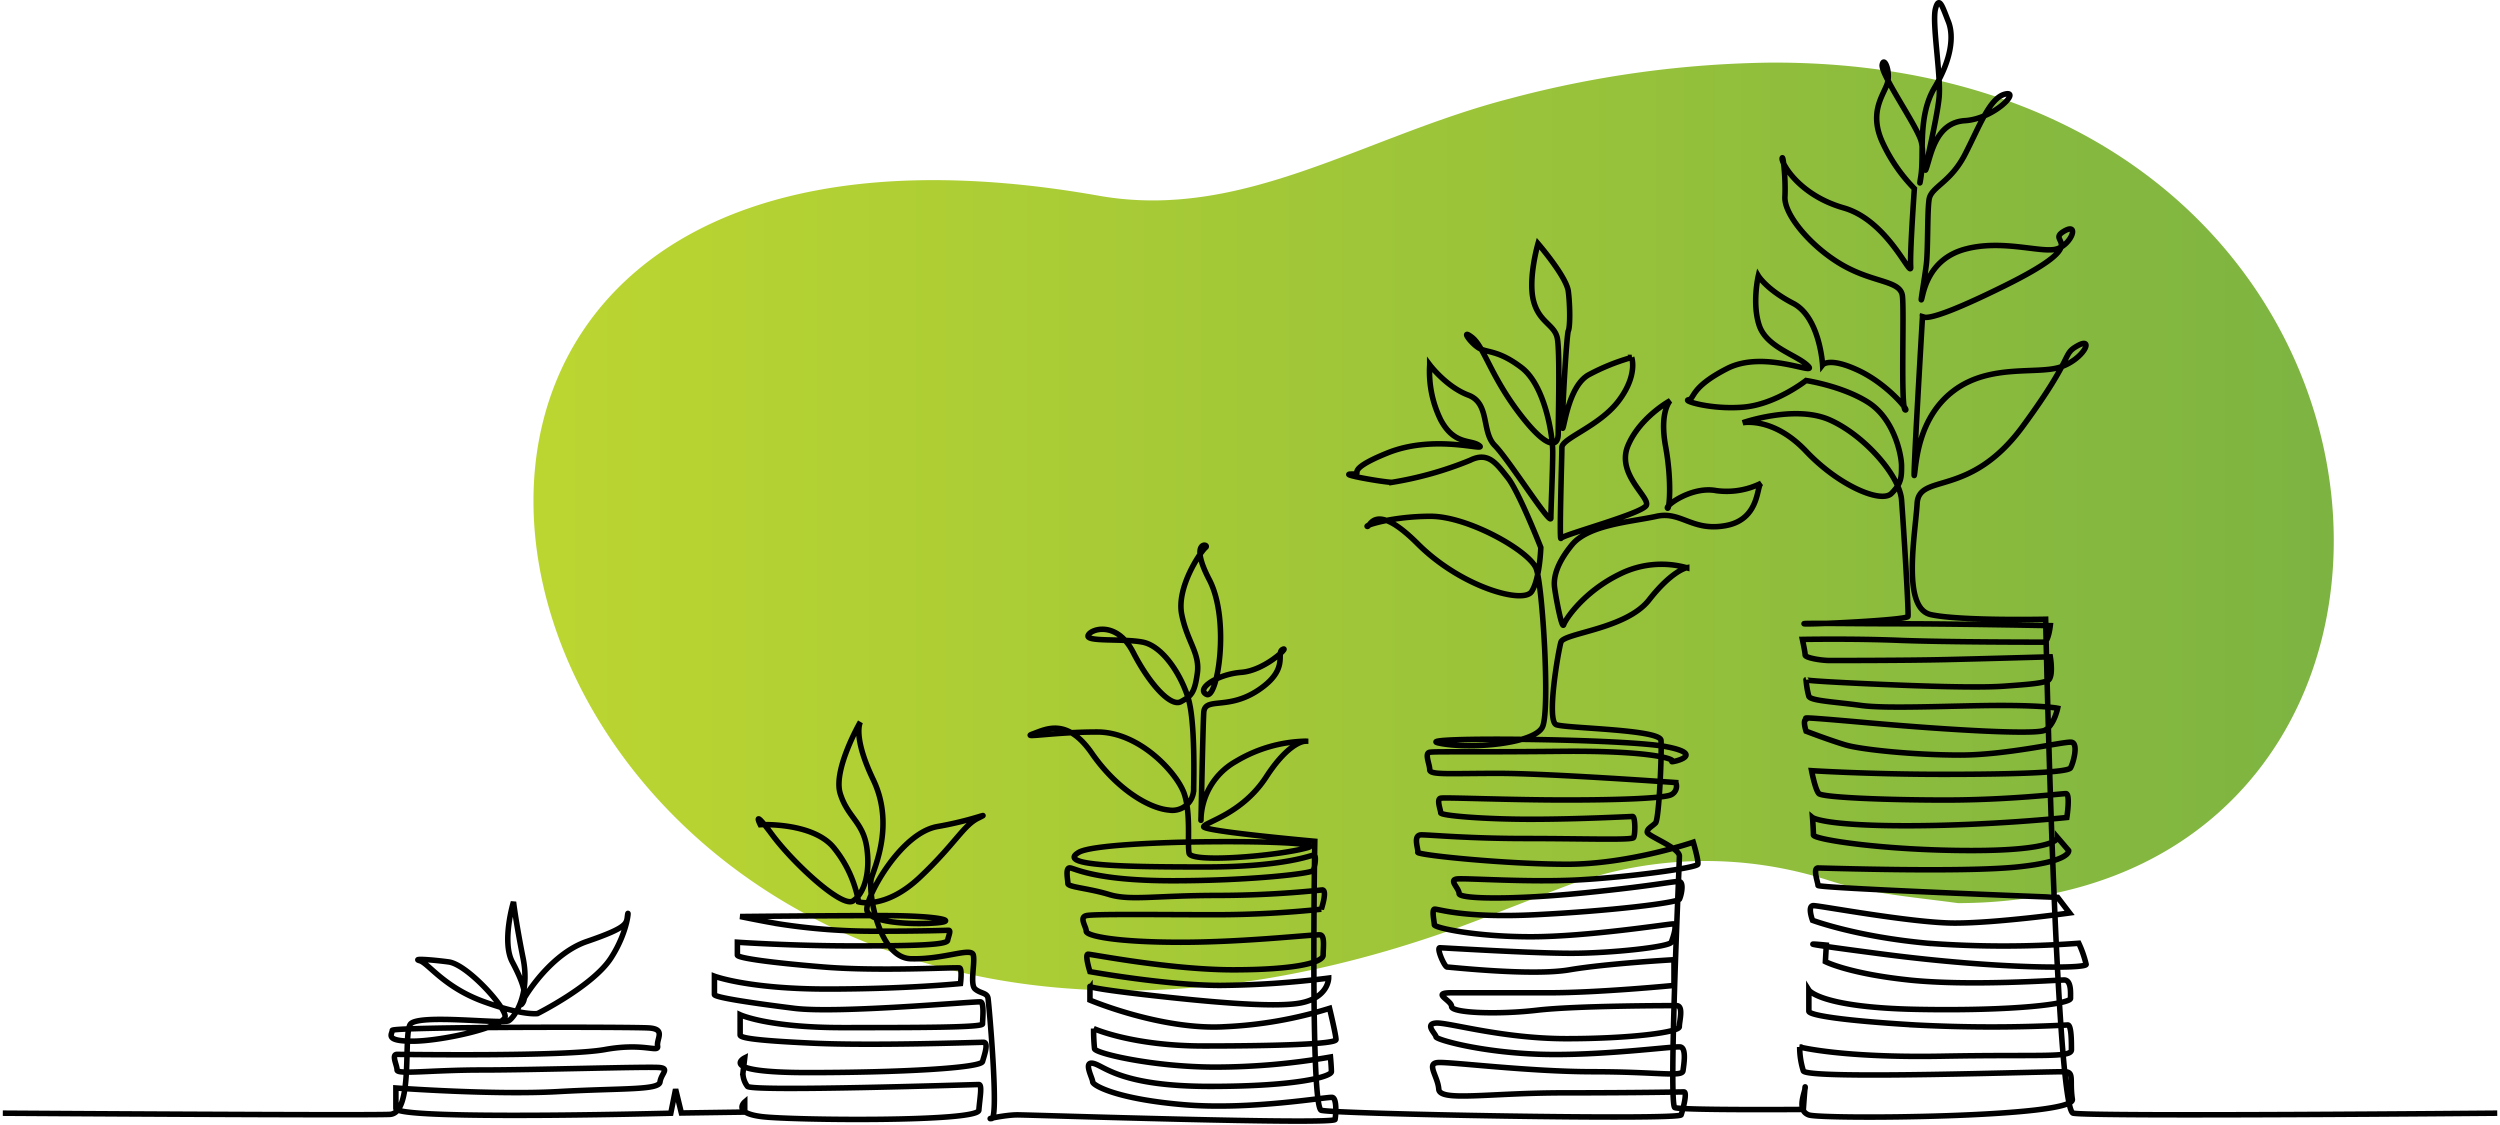
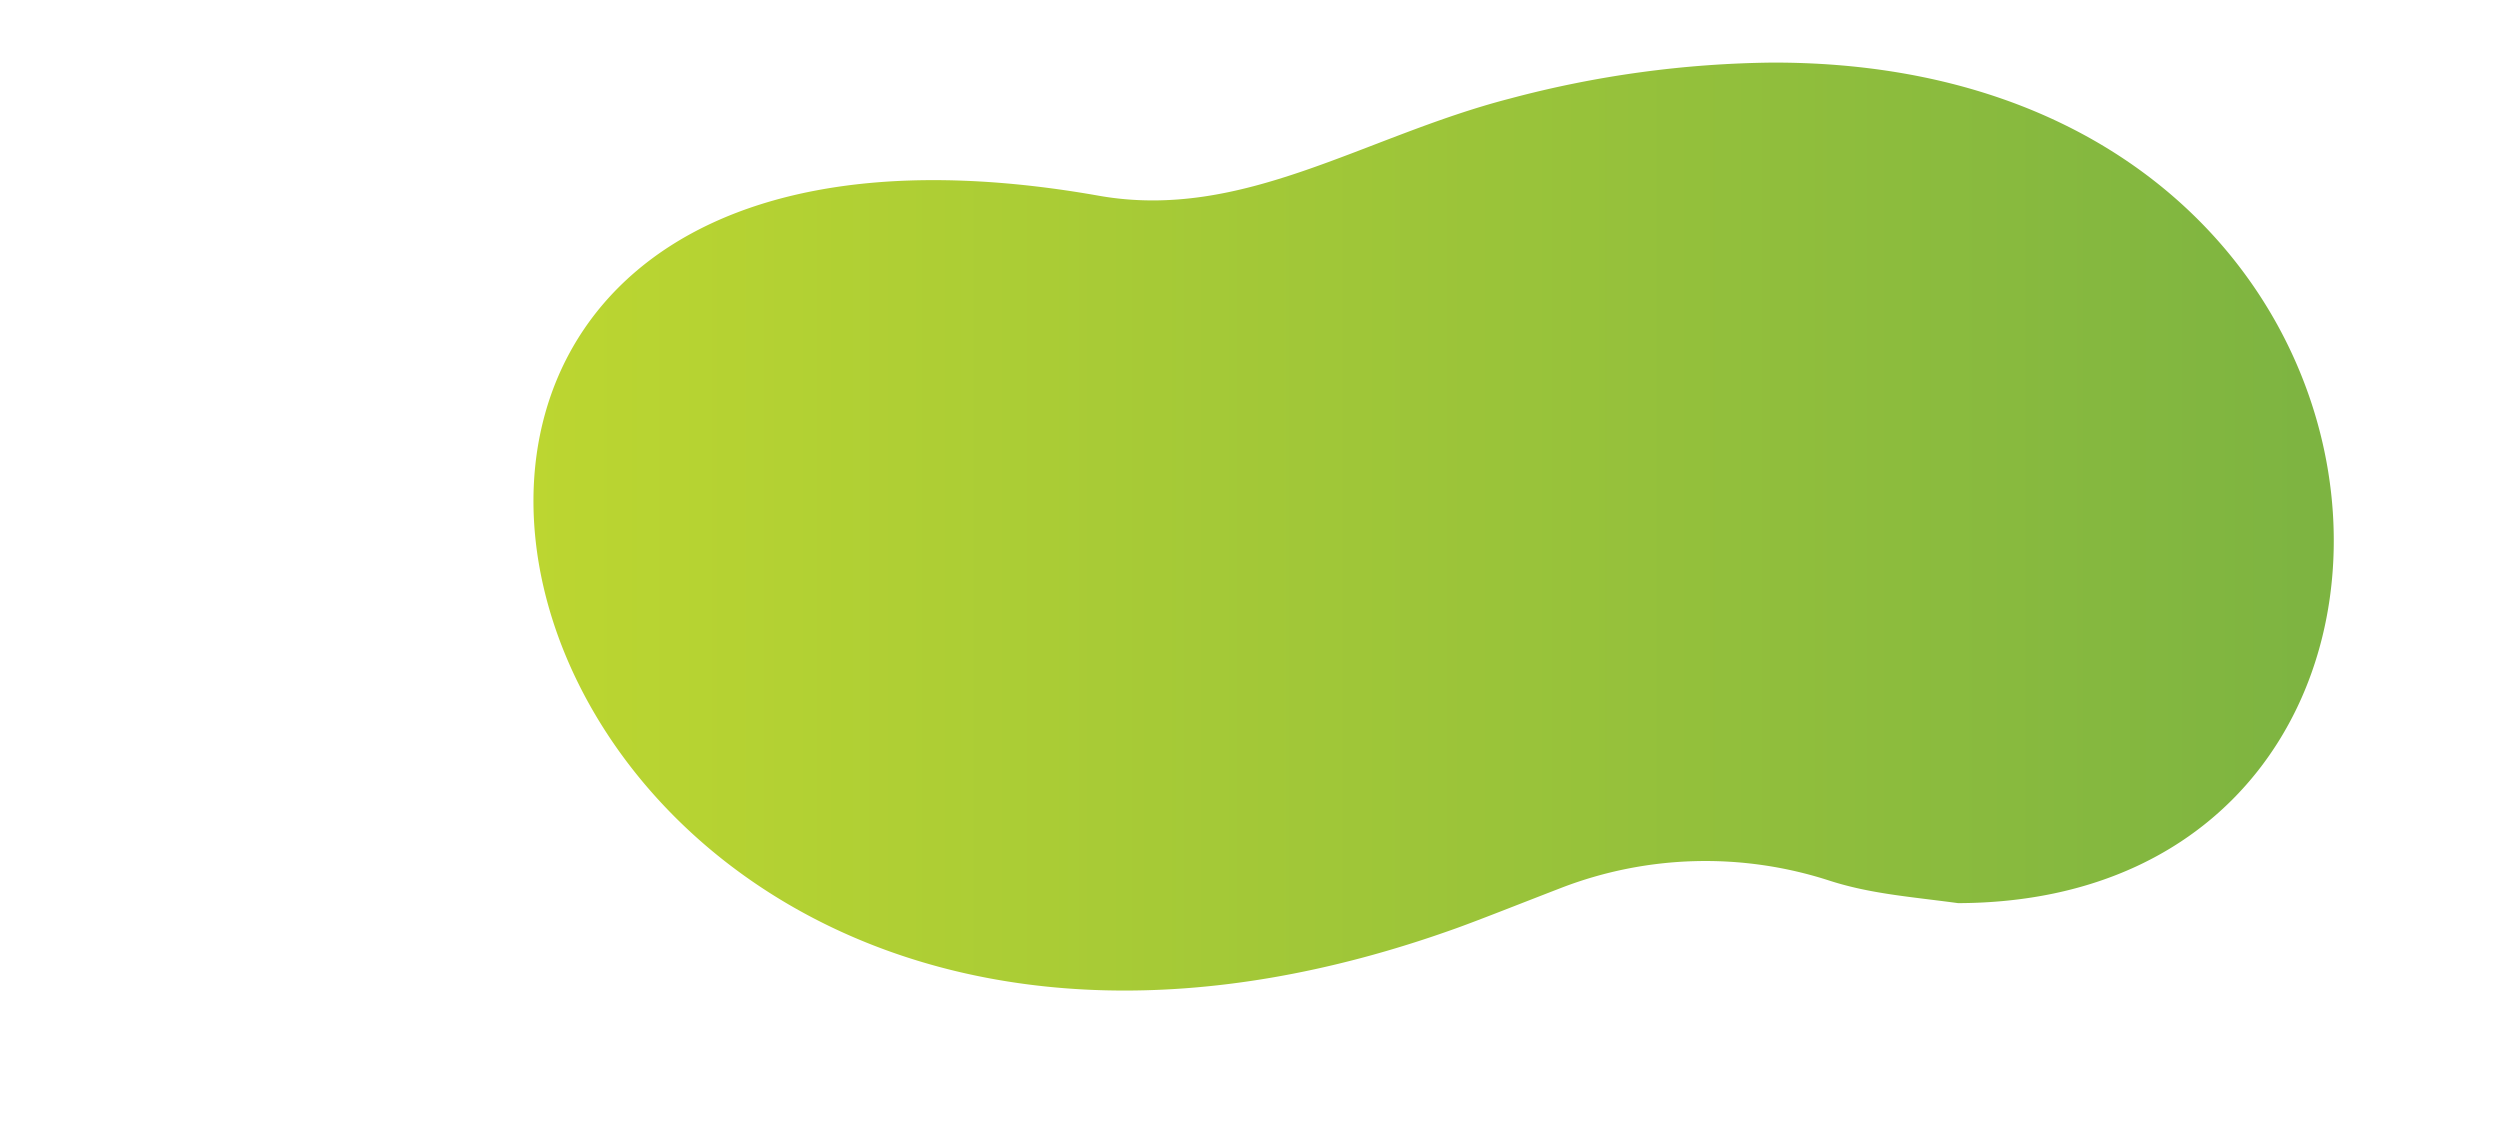
<svg xmlns="http://www.w3.org/2000/svg" width="451" height="203" viewBox="0 0 451 203">
  <style>
  path.line { stroke: #000; }
  @media (prefers-color-scheme: dark) {
    path.line { stroke: #fff; }
  }
  </style>
  <defs>
    <linearGradient id="linear-gradient" x1="0%" y1="0%" x2="100%" y2="0%">
      <stop offset="0%" stop-color="#bed730" />
      <stop offset="100%" stop-color="#76b043" />
    </linearGradient>
  </defs>
  <path class="oval" d="M344.491,3338.049c-26.507,6.821-48.175,22.162-74.279,17.544C189.843,3341.378,160.4,3383.631,170,3425.885c10.84,47.7,71.434,95.39,164.7,61.868,4.325-1.555,11.389-4.372,18.952-7.292a72.383,72.383,0,0,1,48.339-1.324c7.429,2.4,14.531,2.9,23.264,4.077,99.045-.307,90.852-151.654-33.3-151.637a191.071,191.071,0,0,0-47.47,6.473" transform="translate(-72.014 -3320.288)" fill="url(#linear-gradient)" />
-   <path class="line" d="M427.15,3510.322s-73.354.664-76.5,0-4.969-89.107-4.969-89.107-15.4.331-20.7-.829-2.816-14.409-2.485-20.041,9.441-.828,19.047-13.913,6.957-12.919,9.938-14.575,1.16,2.32-2.981,3.811-12.754-.664-19.379,4.306-6.791,13.416-7.122,15.237,1.49-28.985,1.49-28.985-1.656,2.981,14.741-5.134,7.453-7.785,10.6-9.772,1.491,2.485-1.324,3.147-9.773-1.823-16.4,0-7.453,7.784-7.784,8.944.5-3.479.827-6.129.166-9.44.5-11.759,3.808-2.981,6.459-8.116,4.472-10.269,7.288-10.932-1.987,4.472-7.288,4.8-6.128,6.294-6.957,8.614,1.988-8.945,2.32-12.92-1.326-13.415-.664-15.9,1.325-.167,2.319,2.318.663,6.626-2.484,11.926-1.823,12.091-2.485,16.066.994-3.644,0-6.626-7.287-11.925-6.956-13.581,1.656,1.49.827,3.644-3.147,5.135-.827,10.27a29.638,29.638,0,0,0,5.8,8.447s-.828,11.593-.663,14.078-3.975-8.281-12.091-10.6-11.262-8.116-11.1-8.944.663,3.644.5,6.956,4.968,9.276,10.6,12.423,10.268,2.649,10.6,5.465-.332,20.207.5,20.538-3.146-4.637-8.446-7.122-6.459-.993-6.459-.993-.5-8.613-5.3-11.1-6.294-4.969-6.294-4.969-1.159,4.969.165,8.944,6.791,5.3,8.778,7.288-7.784-2.982-14.575.5-5.8,5.466-6.957,5.631,4.14,1.822,9.938,1.324,11.263-4.8,11.263-4.8,6.625.994,11.262,3.975,5.963,9.441,5.963,11.428,0,3.147-1.823,4.969-9.441-1.325-15.4-7.618-11.429-5.135-11.429-5.135,9.441-3.312,15.735-.5,12.588,10.1,12.919,14.409,1.325,20.373,1.16,21.035-18.055,1.491-18.717,1.324,8.613,0,17.723,0,26.666.331,26.666.331-.331,2.982-1.159,2.982-17.889,0-26.17-.332-17.391-.166-17.391-.166.5,2.319.5,2.815,2.816.994,4.472.994,13.581,0,20.869-.166,18.882-.5,18.882-.5.663,3.81-.5,4.306-3.313.662-7.95.994-15.238,0-25.838-.5-9.771-.662-9.771-.662a15.268,15.268,0,0,0,.5,2.981c.331.827,4.637.994,9.441,1.656s17.226,0,25.176,0,10.268.5,10.268.5-.662,3.147-2.319,3.974-16.728,0-31.635-1.325-10.765-.828-11.427-.662,0,2.153,0,2.153,4.306,1.656,7.122,2.484,12.257,1.823,20.7,1.823,18.716-2.485,20.041-2.319.332,3.81-.166,4.638-9.771,1.158-23.023,1.158-23.685-.661-23.685-.661.663,3.478,1.325,4.14,11.428,1.159,22.857,1.159,20.869-1.159,21.7-1.159.166,4.306.166,4.306-13.913,1.491-28.986,1.491-16.894-1.491-16.894-1.491.166,2.319.166,3.147,12.919,2.816,28.489,2.816,15.568-2.319,15.568-2.319l1.988,2.319s.5,1.987-9.44,2.981-34.783.166-35.776.166,0,2.65,0,3.147,43.229,2.153,43.229,2.153l2.154,2.815s-13.085,1.822-20.7,1.822-24.348-3.147-25.507-3.147-.166,2.65-.166,2.65,7.95,2.981,20.87,4.141a185.439,185.439,0,0,0,27.162,0,19.556,19.556,0,0,1,1.325,3.809c0,.829-16.065.829-36.437-1.821s-10.436-1.657-10.436-1.657l-.166,2.981s4.141,2.153,15.072,3.313,26.666,0,27.991,0,1.159,2.319,1.159,3.313-10.1,2.318-27.66,1.988-19.544-3.479-19.544-3.479v3.808c0,.663,5.3,1.656,19.213,2.485a264.648,264.648,0,0,0,27.494,0c.662,0,.662,2.982.662,4.472s-5.3.828-23.353,1.159-25.672-1.656-25.672-1.656a14.4,14.4,0,0,0,.662,4.307c.663,1.656,45.879,0,47.37.165s.662,1.656,1.16,4.969-45.217,3.644-47.536,2.816-.662-4.141-.662-4.968-.332,3.974-.332,3.974-22.029.166-23.188-.331.828-43.892.828-45.382-5.8-3.643-5.8-4.307.827-.994,1.49-1.656,1.159-12.919.993-14.906-17.06-2.154-18.881-2.817.332-13.249.828-14.905,11.759-2.32,15.9-7.62,6.791-5.8,6.791-5.8a16.831,16.831,0,0,0-12.091,1.159c-6.459,3.147-9.772,8.116-10.1,9.11s-1.49-5.3-1.656-6.791.166-3.976,3.147-7.619,10.765-4.141,15.238-5.134,6.46,2.816,12.588,1.656,5.464-7.288,6.293-7.619a13.935,13.935,0,0,1-8.115,1.325c-4.306-.829-9.109,2.65-8.778,3.147s.827-4.8-.332-11.1.828-8.281.828-8.281-5.466,2.982-7.619,8.116,3.975,9.275,3.311,10.765-15.071,5.3-15.4,5.963.167-14.74.167-16.4,6.791-3.809,10.269-8.447,2.318-7.785,2.318-7.785a38.35,38.35,0,0,0-7.785,3.147c-3.478,1.988-4.306,8.944-4.637,9.607s.662-16.895.994-17.557.331-4.472,0-7.122-5.467-8.612-5.467-8.612-1.822,6.293-.827,10.269,3.81,4.306,4.307,6.791.166,14.741.166,17.225-1.988,2.98-7.122-3.81-6.294-11.925-8.447-13.581-.166,1.159,1.326,1.988,3.477.331,7.618,3.478,5.632,11.926,5.632,15.238-.332,10.435-.332,11.926-7.618-10.6-10.1-13.085-.829-7.619-4.8-9.11-6.957-5.465-6.957-5.465a19.693,19.693,0,0,0,1.987,9.938c2.484,4.637,5.466,3.478,6.957,4.637s-7.951-2.153-16.563,1.325-3.809,3.81-6.459,3.81,5.8,1.49,7.287,1.49a64.28,64.28,0,0,0,14.078-3.975c3.313-1.656,4.8.663,6.791,3.147s5.963,12.588,5.963,12.588-.166,5.631-1.656,7.95-12.754-.828-20.538-8.613-8.613-2.982-9.109-3.147,4.638-1.822,11.428-1.822,17.887,6.293,19.047,9.44,2.484,25.342,1.16,28.489-13.25,4.141-18.716,2.982,33.457-.829,41.075.662.331,2.981.994,2.649-3.312-1.988-20.041-1.822-22.691,0-23.684.166,0,2.153,0,3.147,3.478.662,12.421.662,31.968,1.657,31.968,1.657a1.711,1.711,0,0,1-1.161,2.319c-1.821.5-8.447.827-18.716.827s-21.7-.5-22.525-.33,0,2.153,0,2.65,7.619,1.158,16.231,1.158,17.889-.5,18.385-.5.5,3.312.167,3.809-8.944.166-19.379.166-17.225-.663-18.882-.663-.5,2.65-.662,3.146,15.9,2.154,27,2.154,22.692-3.975,22.692-3.975.994,3.313.827,3.975-12.422,2.32-21.366,2.816-20.372-.332-22.028-.166.331,1.656.331,2.65,9.772,1.159,22.856-.167,16.066-2.153,16.894-1.987.331,2.485,0,3.147-12.587,2.154-26,2.816-17.722-1.16-18.219-.994,0,2.318,0,2.815,7.122,2.153,17.39,2.153,24.844-2.319,25.674-2.319,0,2.484-.332,3.313-10.766,1.988-18.054,1.988-23.022-.994-23.685-.994.828,3.479,1.325,3.479,15.238,1.656,22.029.5,18.881-1.823,18.881-1.823v4.638s-13.581,1.325-22.525,1.325H238.518c-3.809,0,0,1.325,0,2.485s8.281,1.49,15.4.662,23.85-.828,25.176-.828.5,2.816.5,3.809-8.779,2.153-20.373,2.153-21.366-2.981-23.518-2.816,0,1.988,0,2.485,8.115,2.815,18.881,3.147,24.016-1.49,25.175-1.325.662,3.147.5,4.307-4.638.165-16.232.165-25.838-1.822-27.991-1.657,0,2.485.166,4.8,8.944.663,22.69.663,20.869-.166,21.531-.166-.165,3.147-.5,4.141-62.938-.165-64.925-.828-1.16-48.529-1.16-48.529-20.372-1.822-20.041-2.651,6.957-2.318,11.264-8.944,7.122-6.459,7.122-6.459a25.529,25.529,0,0,0-12.588,3.644,12.336,12.336,0,0,0-6.293,10.6c0,.828.331-16.4.5-19.379s4.307-.332,9.938-4.14,2.981-6.625,4.307-7.288-3.147,3.81-7.454,4.141-8.28,2.981-6.293,3.975,4.307-13.417.5-20.7.166-6.459-.662-5.8-5.3,7.122-4.306,12.09,3.312,6.956,2.815,10.6-1.159,4.142-2.98,5.135-5.632-3.147-8.614-8.944-7.784-4.141-8.116-2.982,6.128.5,9.772,1.16,6.957,5.8,8.281,10.1.994,15.238.994,16.4a3.831,3.831,0,0,1-4.472,3.81c-3.645-.332-9.441-3.81-13.913-10.27s-8.282-4.306-10.6-3.478,3.81-.332,11.595-.332,14.576,7.618,15.734,11.263.5,8.778.829,10.6,16.066.5,21.366-.993-36.935-1.657-41.241.827,8.613,2.65,22.857,2.65,19.048-2.153,19.545-2.153.165,2.319-.166,2.816-11.1,1.822-25.342,1.822-17.722-2.318-18.55-2.318-.331,2.153-.331,2.815,3.644.828,7.453,1.988,8.282.166,19.544.166a184.41,184.41,0,0,0,18.882-.994c.994,0-.165,3.479-.165,3.479a184.321,184.321,0,0,1-18.882.994c-10.269,0-22.195-.166-23.519.165s0,1.988,0,2.816,5.3,1.987,17.06,1.987,24.347-1.49,25.175-1.324.5,2.318.5,3.644-4.969,2.65-16.232,2.65-25.507-2.815-26.17-2.815.332,3.146.332,3.146,13.747,2.484,23.519,2.484a166.8,166.8,0,0,0,19.544-1.324s0,3.477-4.969,4.471-18.219-.331-28.322-1.49-9.772-1.49-9.772-1.49v2.484s12.919,5.466,24.347,4.8a74.7,74.7,0,0,0,18.881-3.312s1.159,4.8,1.159,5.631-10.931,1.159-23.851,1.159-19.875-3.148-19.875-3.148a33.523,33.523,0,0,0,.167,3.645c.165.828,10.6,3.313,21.862,3.313a122.168,122.168,0,0,0,20.7-1.822s.167,1.822.167,2.65-5.8,2.651-21.863,2.651-19.047-3.645-21.035-4.142-.165,2.65-.165,3.313,4.472,3.147,16.562,4.141,25.838-1.49,26.666-1.326.662,2.982.5,3.976-55.155-.828-57.307-.828-5.963.828-4.638.662-.5-20.7-.662-21.7-1.326-.828-2.32-1.656,0-4.638-.331-6.128-5.3.828-11.262.662-7.785-12.422-7.122-14.576,4.139-9.771.331-17.722-2.319-10.435-2.319-10.435-4.969,8.613-3.644,12.919,4.14,5.135,4.8,9.773-.5,8.281-2.484,9.606-10.766-6.791-14.576-11.926-2.152-1.822-2.152-1.822,9.441-.5,13.251,4.141a21.38,21.38,0,0,1,4.471,9.771s4.8,1.491,11.1-4.471,7.785-9.275,10.435-10.6-.663.331-7.288,1.49-12.753,12.422-12.753,14.907,8.116,2.815,12.422,2.485.662-1.326-9.441-1.326-25.838.167-25.838.167,3.976.827,6.957,1.324a110.59,110.59,0,0,0,17.722,1.325c8.446,0,12.421-.166,12.918-.166s0,.994-.166,1.823-5.962.993-17.06.993-20.869-.663-20.869-.663v2.319c0,.5,5.466,1.325,15.569,2.153s24.016,0,24.513.166.166,2.815.166,2.815-9.772.994-24.016.994-20.373-2.319-20.373-2.319v3.313c0,.5,6.46,1.49,14.411,2.484s32.96-1.325,33.622-1.159.332,3.312.332,3.975-11.925.662-25.341.662-18.385-2.32-18.385-2.32v3.645c0,.5,2.319.993,13.251,1.49s29.647-.166,30.641-.166.166,2.319-.166,3.479-14.74,1.987-31.469,1.987-11.429-2.65-11.429-2.65l-.331,2.816a4.026,4.026,0,0,0,.828,2.319c.827.993,41.075-.331,41.738-.331s.165,2.484,0,4.637-33.623,1.822-39.088,1.16-3.147-2.65-3.147-2.65v1.822l-11.428.165-1.042-4.291-.867,4.331s-40.536,1.062-48.313-.334c-.826-.148-1.282-.324-1.282-.532v-3.683s17.759,1.3,29.237.651,18.192-.217,18.409-1.734,1.733-2.382,0-2.6-22.74.434-32.052.434-15.378.866-15.378,0-1.083-2.816,0-2.816,30.321.433,37.468-.866,9.745.65,9.529-.65,1.516-3.032-1.515-3.248-46.347-.217-46.347.433-1.516,1.949,3.682,1.949,16.893-2.6,16.676-4.548-6.93-9.313-10.179-9.746-6.713-.649-5.2-.216,4.332,4.764,11.479,7.363,9.745,2.166,9.745,2.166,9.963-4.981,13.211-9.962,3.249-9.313,3.032-7.8.217,2.166-7.362,4.765-12.779,12.561-11.7,11.261.217-3.9-1.733-7.58.216-10.829.216-10.829.434,3.682,1.734,10.179-1.516,10.612-2.6,11.261-16.461-1.3-17.76.65.649,16.027-3.682,16.243-69.82-.216-69.82-.216" transform="translate(23.353 -3309.506)" fill="none" stroke-width="1" />
</svg>